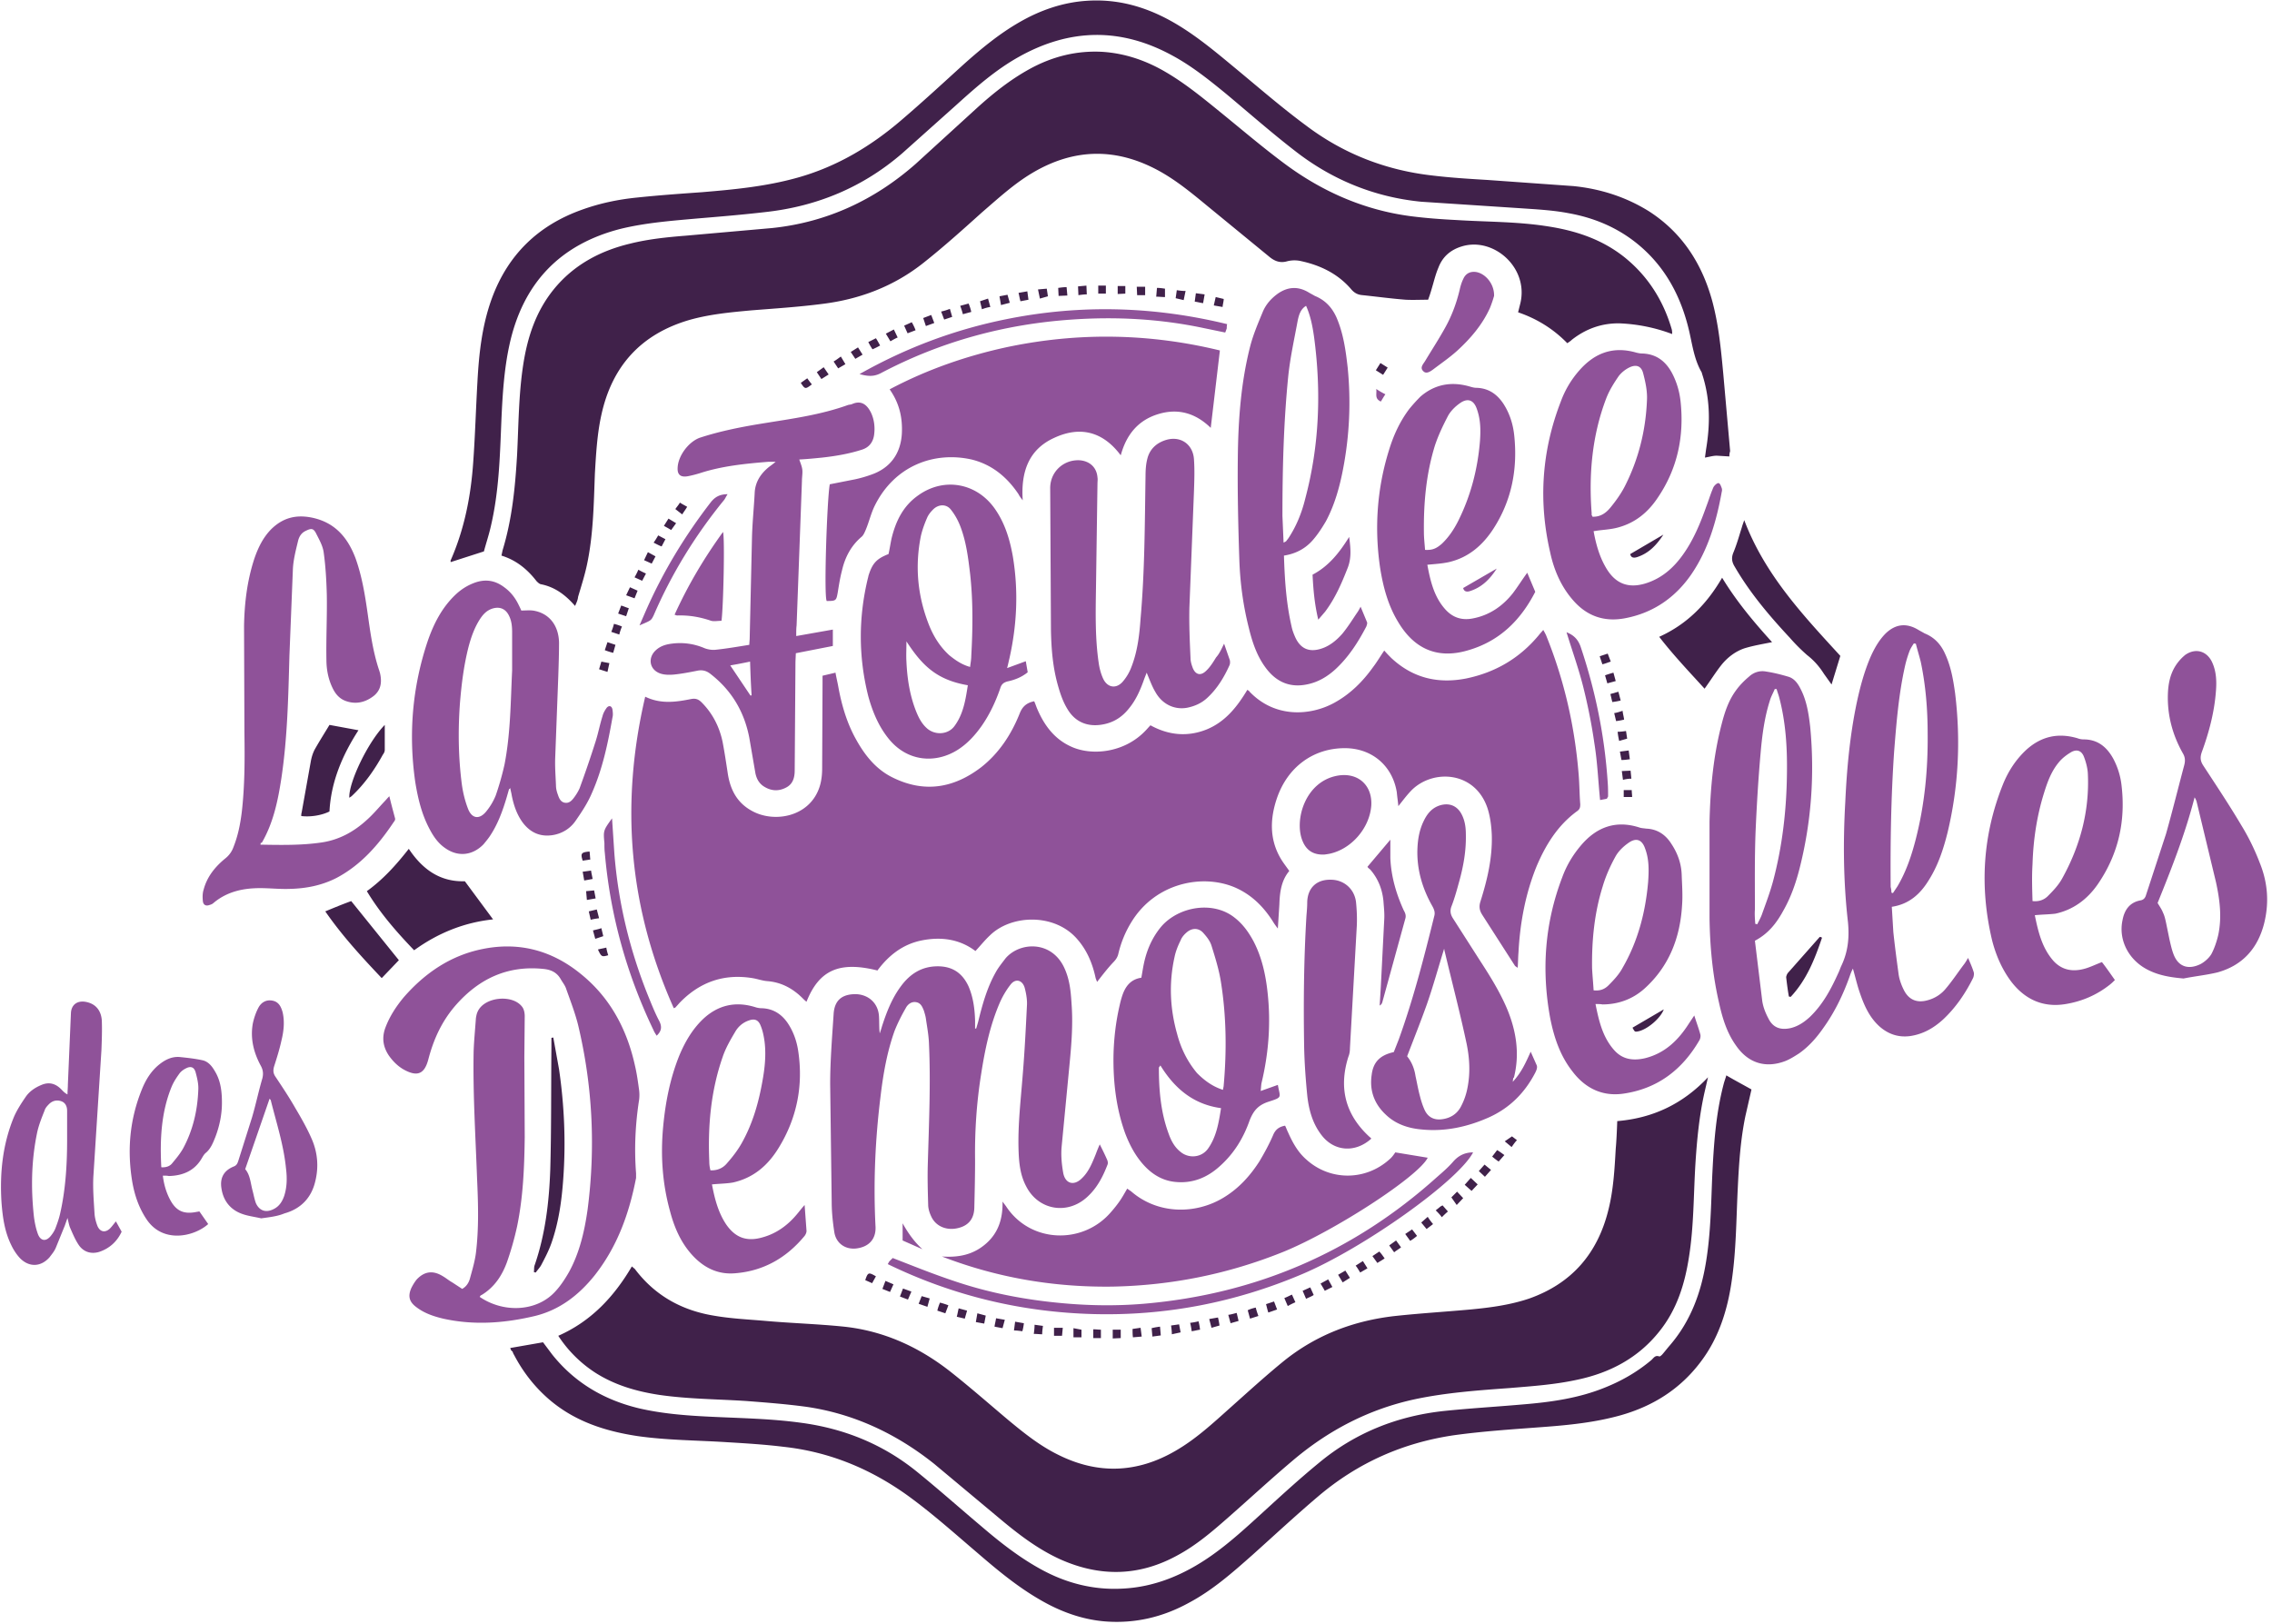
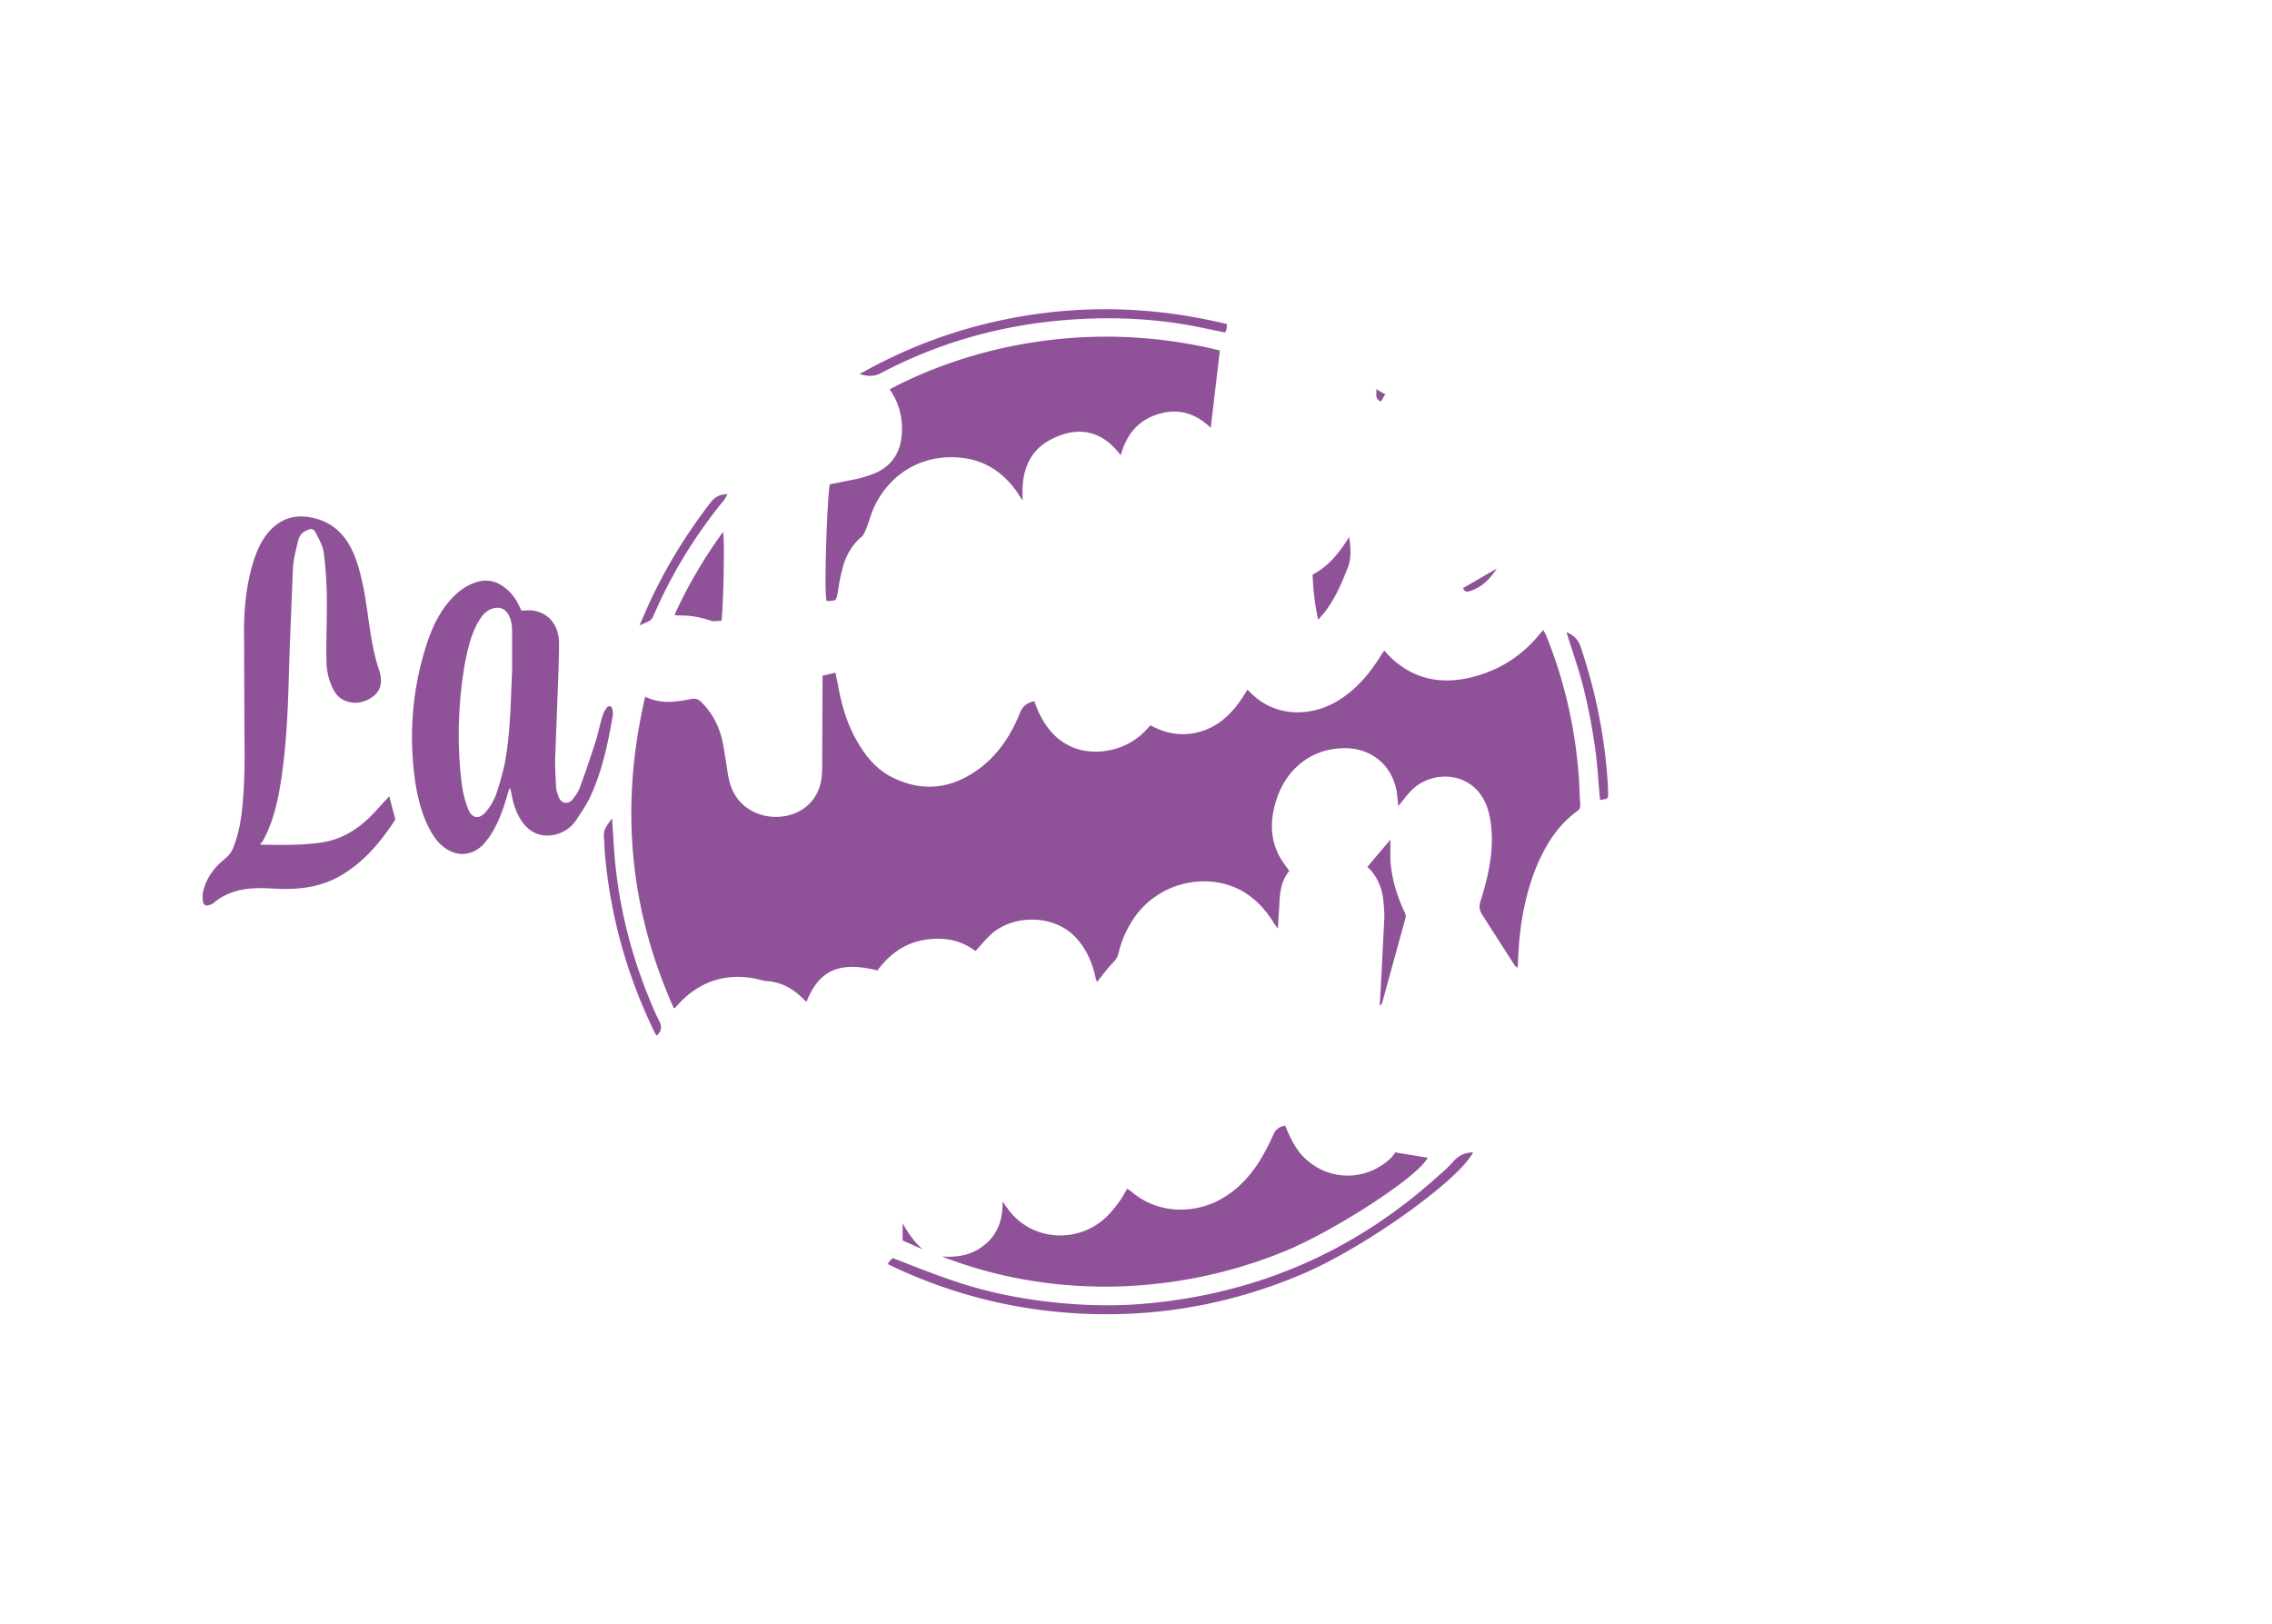
<svg xmlns="http://www.w3.org/2000/svg" viewBox="0 0 595.8 425.8">
-   <path d="M453.5 119.7l-3.3-.2c-1 0-1.9.3-3.1.5l.3-2.2c1.1-6.6 1.1-13.1-1-19.6-.1-.3-.1-.5-.3-.8-1.8-3.2-2.3-6.9-3.1-10.4-1.7-7.4-4.8-14.2-10.1-19.8-5.9-6.2-13.2-9.8-21.6-11.3-4.2-.8-8.4-1-12.7-1.3l-25.9-1.7c-12.3-1.2-23.5-5.8-33.2-13.4-6.2-4.8-12.1-10-18.1-15-4.4-3.6-8.9-7.2-13.9-9.9-13.5-7.4-26.9-7.2-40.3.3-6.1 3.4-11.3 8-16.5 12.7l-14.1 12.6c-10.3 8.9-22.3 13.9-35.8 15.4-6 .7-12 1.2-18 1.7-6.7.6-13.4 1.1-20 2.7-16.1 4.1-25.7 14.4-29.2 30.4-1.4 6.4-1.8 12.9-2.1 19.4-.4 9.6-.6 19.2-2.9 28.7-.5 2.1-1.2 4.2-1.7 6.1l-8.7 2.8s-.1-.3 0-.5c3.6-8.2 5.3-16.9 5.9-25.8.5-7 .7-14 1.1-21 .4-7.4 1.2-14.8 3.8-21.9 4.2-11.4 12.1-19.1 23.6-23.2 4.7-1.7 9.5-2.7 14.5-3.2 5.7-.6 11.4-1 17-1.4 8.4-.7 16.8-1.5 25-3.8 10.4-2.9 19.4-8.3 27.5-15.3 5.5-4.7 10.9-9.7 16.3-14.6 4.5-4 9.1-7.8 14.3-10.8 5.5-3.2 11.5-5.3 17.9-5.7 7.7-.5 14.8 1.4 21.6 5.1 6.6 3.6 12.3 8.5 18.1 13.3 5.9 4.9 11.7 9.9 17.8 14.4 9.7 7.3 20.7 11.6 32.8 13 4.9.6 9.8.9 14.8 1.2l22.4 1.6c7 .7 13.7 2.8 19.8 6.6 8.7 5.6 13.9 13.7 16.6 23.5 1.7 6.3 2.3 12.7 2.9 19.1l1.8 20.3c-.2.7-.2 1-.2 1.4zm24.3 126.2c-1.9 5.6-4 11-8.2 15.5-.2 0-.3 0-.5-.1-.3-1.7-.5-3.3-.7-5 0-.3.2-.8.4-1.1l8.4-9.5c.3 0 .4.1.6.2zM94 191.5c-4.2 6.5-7.2 13.5-7.6 21.3-2 1-4.9 1.5-7.4 1.2 0-.3 0-.6.1-.9l2.4-13.4c.2-1.1.5-2.1 1-3.1 1.3-2.3 2.7-4.5 3.9-6.5l7.6 1.4zM482.6 172l-2.3 7.5-2-2.8c-1.2-1.9-2.6-3.5-4.4-4.9-1.6-1.4-3.1-2.9-4.5-4.5-5.4-5.8-10.5-11.8-14.5-18.7-.8-1.3-.9-2.4-.3-3.8.9-2.2 1.5-4.4 2.2-6.6.1-.4.3-.9.6-1.8 5.4 14.3 15.4 24.9 25.2 35.6zm-378 79.8l-4.5 4.7c-5.2-5.5-10.3-11-14.8-17.5 2.4-1 4.6-1.9 6.8-2.7l12.5 15.5zm29.2 101.7l8.6-1.5 2.4 3.2c5.9 7.4 13.6 11.9 22.7 14.1 6 1.4 12.2 1.9 18.4 2.2 8 .4 16.1.5 24.1 1.6 11.3 1.5 21.5 5.6 30.4 12.8 5.8 4.7 11.3 9.6 17 14.4 4.9 4.2 10 8.2 15.7 11.3 6.6 3.6 13.7 5.4 21.2 5 8.6-.4 16.3-3.7 23.3-8.6 5-3.5 9.4-7.6 13.9-11.7 4.7-4.3 9.4-8.6 14.4-12.7 9.5-7.9 20.6-12.3 32.9-13.6 6.8-.7 13.7-1.1 20.5-1.7 7.3-.6 14.6-1.6 21.5-4.4 4.5-1.8 8.5-4.1 12.2-7.2.6-.5 1-1.4 2.1-1 .2.1.6-.3.8-.5.7-.8 1.3-1.6 2-2.4 5.5-6.4 8.2-13.9 9.5-22 1.2-7.4 1.3-14.8 1.6-22.2.4-8.2.9-16.3 3-24.3.2-.8.5-1.5.7-2.3 2.2 1.3 4.3 2.4 6.6 3.7l-1.6 7c-1.3 6.3-1.7 12.7-2 19-.4 8.1-.4 16.2-1.6 24.3-1.1 7.6-3.4 14.9-8.1 21.1-5.4 7.2-12.6 11.7-21.2 14.1-6.5 1.8-13.2 2.5-19.9 3-7.9.6-15.9 1.1-23.8 2.2-13.3 2-25 7.2-35.3 15.9-5.9 5-11.6 10.3-17.4 15.5-5.2 4.6-10.4 9.2-16.6 12.5-6.9 3.8-14.2 5.5-22 4.9-6.1-.5-11.8-2.6-17.1-5.7-5.9-3.4-11.2-7.8-16.3-12.2-6.1-5.2-12-10.5-18.5-15.2-9.8-7-20.5-11.4-32.5-12.7-4.9-.6-9.8-.9-14.8-1.2-7.8-.5-15.7-.5-23.4-1.6-8.6-1.3-16.6-3.9-23.3-9.7-3.8-3.3-6.8-7.2-9.1-11.6-.2-.3-.3-.6-.4-.9-.4-.2-.4-.4-.6-.9zM424.1 294c9.5-.8 17.3-4.6 23.8-11.5l-.9 3.9c-1.4 6.2-2 12.5-2.4 18.8-.5 8.2-.4 16.4-1.7 24.5-1.1 7.1-3.2 13.8-7.8 19.5-5.5 6.9-12.9 10.8-21.4 12.6-5.9 1.3-11.8 1.7-17.8 2.2-8.3.6-16.6 1.2-24.7 2.9-12.2 2.6-22.9 8.2-32.3 16.2-5.8 4.9-11.3 10-17 15-4.1 3.6-8.2 7.1-13 9.7-10.1 5.6-20.4 5.8-30.9 1.1-5.7-2.6-10.6-6.3-15.4-10.3L245 383.9c-9.9-7.9-21.1-13.2-33.7-15-5.2-.7-10.4-1.1-15.6-1.5-7.6-.5-15.2-.5-22.8-1.6-5.9-.9-11.5-2.5-16.6-5.7a33.01 33.01 0 0 1-9.9-9.8c8.6-3.8 14.6-10.2 19.3-18.2.3.3.6.5.8.7 5.2 6.9 12.2 10.8 20.6 12.2 4.5.8 9.1 1 13.7 1.4 6.8.6 13.7.8 20.5 1.5 10.4 1.1 19.6 5.3 27.8 11.7 5.2 4.1 10.1 8.4 15.2 12.7 4.1 3.4 8.3 6.8 13.2 9.2 10.4 5.2 20.7 4.8 30.7-1 5.4-3.1 9.9-7.3 14.6-11.5 4.6-4.1 9.2-8.3 14-12.2 8.5-6.8 18.3-10.5 29.1-11.7 6.5-.7 13.1-1.1 19.7-1.7 5.3-.5 10.5-1.2 15.5-2.9 11.2-4 17.9-11.9 20.7-23.3 1.3-5.2 1.6-10.6 1.9-15.9.2-2.2.3-4.6.4-7.3zm12.1-153.8c-1.9 2.9-3.9 4.9-6.9 5.9-1 .3-1.6.1-1.8-.8l8.7-5.1zm-335.3 49.9v6.5c0 .5-.2.9-.5 1.3-2.2 4-4.8 7.7-8.1 10.8-.2.2-.4.3-.7.5-.2-3.9 4.8-14.5 9.3-19.1zm44.2 82l1.5 8.3c1.4 9.6 1.8 19.2 1.1 28.8-.4 5.7-1.2 11.4-3.1 16.8-.7 2-1.7 3.9-2.7 5.8-.4.7-1 1.3-1.4 1.9-.2 0-.3-.1-.5-.1.1-.6 0-1.3.2-1.8 2.8-8.1 3.8-16.6 4.1-25.1.3-10.6.2-21.3.3-32v-2.5c.2-.1.3-.1.5-.1zm306.5-120.6c3.9 6.4 8.4 11.7 13.1 16.9-2.5.5-4.9.9-7.2 1.6-2.4.8-4.5 2.4-6.1 4.4-1.5 1.9-2.8 4-4.4 6.2-4-4.4-8.1-8.7-11.9-13.6 7.3-3.3 12.5-8.6 16.5-15.5zM96.2 233.7c4.3-3.1 7.7-6.9 11-11.1 3.6 5.4 8.2 8.7 14.7 8.5l7.4 10c-7.6.8-14.5 3.6-20.7 8.1-4.6-4.8-8.9-9.7-12.4-15.5zm331.9 35.8l8.2-4.8c-.8 2.3-4.4 5.4-6.9 5.8-.7.1-.7.1-1.3-1zM150.8 158.9c-2.6-3-5.4-5-9-5.7-.4-.1-.8-.5-1.1-.8-2.4-3.1-5.3-5.5-9.2-6.7l.3-1.4c2.5-8.2 3.3-16.5 3.8-25 .4-7.9.4-15.8 1.6-23.6 1.1-7.2 3.3-14 8-19.8 5.2-6.4 12.1-10.1 20-12 4.8-1.2 9.7-1.7 14.7-2.1l22.6-2c14.3-1.5 26.8-7.3 37.6-16.8l16-14.6c4.3-3.9 8.8-7.5 13.9-10.3 6-3.3 12.4-4.9 19.2-4.5 5.9.4 11.4 2.3 16.5 5.3 5.3 3.1 10 7 14.8 10.9 5.4 4.4 10.7 8.9 16.2 13 9.9 7.4 21 12.3 33.3 13.9 3.9.5 7.9.8 11.9 1 7.9.5 15.8.4 23.6 1.6 7.4 1.1 14.3 3.3 20.3 8 6.3 5 10.4 11.5 12.6 19.1.1.4.1.8.1 1.2-4.5-1.7-9.1-2.6-13.7-2.8-4.7-.1-8.9 1.4-12.6 4.3-.3.3-.6.5-1.2.9-3.6-3.7-7.9-6.4-12.9-8.1l.6-2.4c2.2-9.3-7-17.4-15.3-14.9-3 .9-5.1 2.7-6.2 5.6-.6 1.4-1 2.9-1.4 4.3s-.8 2.8-1.3 4.1c-2 0-4 .1-5.9 0-3.8-.3-7.5-.8-11.3-1.2-1.3-.1-2.2-.6-3.1-1.7-3.4-3.9-7.9-6.1-12.9-7.2a7.72 7.72 0 0 0-3.7 0c-2 .6-3.5-.1-4.9-1.3L316.6 54c-4-3.3-8-6.6-12.5-9.1-11.2-6.2-22.3-6.1-33.3.4-4.9 2.9-9 6.7-13.3 10.4-5 4.5-10 9-15.3 13.2-7.8 6.2-16.8 9.6-26.6 10.8-6.2.8-12.4 1.2-18.7 1.7-5.4.5-10.8 1-16.1 2.5-12.7 3.7-20.3 12.1-23.1 24.9-1.1 5-1.4 10.2-1.7 15.4-.3 8-.4 16.1-2.1 24-.6 2.8-1.5 5.6-2.3 8.3-.1.9-.4 1.5-.8 2.4zm97.1 185.5l-2.1-.7a12.93 12.93 0 0 1 .7-2.1 18.66 18.66 0 0 1 2.2.7l-.8 2.1zm38.8 4.2c.8 0 1.4.1 2 .1v2.2h-2v-2.3zm5.1 2.4v-2.3h2.1v2.2l-2.1.1zm6.3-275.8h2.2v2.2h-2.1l-.1-2.2zm-15.3 2.2l-.1-2.3 2.2-.2.1 2.3c-.8 0-1.4.1-2.2.2zM297 348.5l2.1-.3.3 2.3-2.3.2c-.1-.7-.1-1.3-.1-2.2zm17.7.2c-.8.1-1.4.3-2.2.4-.1-.8-.2-1.4-.4-2.2.8-.1 1.4-.2 2.2-.4.2.8.3 1.4.4 2.2zm14.6-5.8a18.66 18.66 0 0 0 .7 2.2l-2.2.7-.6-2.2c.6-.3 1.2-.5 2.1-.7zm-171.6-99.5l.5 2.1-2.1.7-.6-2.2c.7-.2 1.4-.3 2.2-.6zM249.1 81l.6 2.1-2.1.7-.8-2.1c.9-.2 1.5-.4 2.3-.7zm8.4.1L257 79l2.1-.7.6 2.2c-.7.1-1.4.3-2.2.6zm63.1-.6l-2.3-.4.5-2.2 2.1.5c0 .6-.2 1.2-.3 2.1zm-4.7-3.3l-.4 2.3c-.8-.1-1.4-.3-2.2-.4l.3-2.2 2.3.3zM262.5 80l-.4-2.3 2.1-.4.6 2.1-2.3.6zm43-4.3v2.2c-.8 0-1.5-.1-2.3-.1l.2-2.3c.8 0 1.4.1 2.1.2zm61.9 251.4c-.6.5-1.2.8-1.8 1.3l-1.3-1.8 1.8-1.3 1.3 1.8zm-34.8 17.1c-.3-.9-.4-1.5-.6-2.2l2.1-.7.8 2.1-2.3.8zm-76.3.2l2.2.6-.4 2.1-2.2-.4.4-2.3zm63.1 1.1c.2.8.3 1.4.4 2.1l-2.1.6-.6-2.3 2.3-.4zm-55.9.6l-.6 2.2-2.1-.4c.1-.8.3-1.4.4-2.2l2.3.4zm5 .9c-.1.8-.2 1.4-.4 2.1-.8-.1-1.4-.2-2.2-.2l.3-2.3 2.3.4zm2.8.4l2.2.3c-.1.8-.2 1.4-.2 2.2-.7 0-1.3-.1-2.2-.1.1-.8.2-1.5.2-2.4zm30.7.9c.8-.2 1.4-.3 2.2-.4l.2 2.3-2.2.3-.2-2.2zm123.5-161.9c.1.9.3 1.5.4 2.3-.7.2-1.4.3-2.1.4l-.5-2.1c.7-.1 1.3-.3 2.2-.6zm-270.1 44.1l-2.2.4-.4-2.3 2.2-.3c.1.8.3 1.5.4 2.2zm269.4-33.4l2.3-.3.3 2.3c-.8.1-1.4.2-2.2.2l-.4-2.2zm-269 36.4l.4 2.1-2.3.4-.2-2.3 2.1-.2zM269.4 76.4l.3 2.2-2.1.4c-.2-.7-.3-1.4-.5-2.2l2.3-.4zm120 232.2l-1.6-1.5 1.5-1.7 1.7 1.4-1.6 1.8zm-1.9 2l-1.6 1.7-1.8-1.6 1.6-1.8 1.8 1.7zM272.2 75.9l2.3-.2.3 2-2.1.6-.5-2.4zm104.3 241.5l1-.8c.2-.2.4-.3.8-.5l1.4 1.6c-.6.5-1.1 1-1.6 1.5-.5-.7-1-1.2-1.6-1.8zm-221.9-94.1c.1.6.1 1.3.2 2.1l-2 .3c-.6-1.9-.4-2.2 1.8-2.4zm7.5-62.4l.8-2.1c.7.2 1.3.5 2 .7l-.7 2.1-2.1-.7zm1 3.4a12.93 12.93 0 0 0-.7 2.1l-2.1-.7a12.93 12.93 0 0 0 .7-2.1 12.93 12.93 0 0 1 2.1.7zm200 165.7c-.7.5-1.3.8-1.9 1.2l-1.3-1.8 1.8-1.2c.5.5.9 1.1 1.4 1.8zm-133.4 4.7l-1 1.8-1.8-.8c.7-2.1.9-2.1 2.8-1zm4.6 2.1l-.9 2-2-.8.8-2.1 2.1.9zm102.5 3.6c.8-.3 1.3-.6 2-.9l.9 2c-.7.3-1.3.6-2 1l-.9-2.1zm-177.5-172l2.1.7-.6 2.1a18.66 18.66 0 0 1-2.2-.7l.7-2.1zm260.9 5.8l-.7-2.1 2.1-.7.8 2.1c-.7.2-1.3.5-2.2.7zM253.6 343.7l-.6 2.1-2.1-.5c.2-.7.3-1.4.5-2.2l2.2.6zm-94.3-167.5l-2.2-.7.6-2 2.1.4-.5 2.3zm165 168.1l.5 2.1-2.1.6-.6-2.2c.8-.1 1.4-.3 2.2-.5zm101.3-139.8l-.3-2.3 2.3-.1.2 2.1c-.7 0-1.4.1-2.2.3zm-3.3-22.5l2.1-.6.6 2.3c-.8.2-1.4.3-2.2.4l-.5-2.1zM307.1 347.6l2.1-.3.4 2.1-2.3.5c0-.8-.1-1.5-.2-2.3zm-25.6.7l2.1.4v2h-2.1v-2.4zm144.9-156.6l.3 2-2.1.6c-.2-.9-.3-1.5-.4-2.4.8 0 1.5-.1 2.2-.2zm-272 47.3l2.1-.5.6 2.3c-.8.1-1.4.2-2.2.4l-.5-2.2zm15.5-94.2l2 1.1-1 1.9-2-.9 1-2.1zm1.5-2.5c.5-.7.8-1.2 1.2-1.9l1.9 1-1 1.9c-.8-.3-1.3-.6-2.1-1zm5.9-5.1L176 139c-.6-.4-1.2-.7-1.9-1.1l1.2-1.9 2 1.2zm40-39l-1.9 1.2-1.2-1.8 1.8-1.3 1.3 1.9zm15-10.7l2.1-1.1 1 2.1c-.7.3-1.2.6-1.9 1l-1.2-2zm7.8-.9l-2.1.8-.9-2 2-.9c.4.7.7 1.3 1 2.1zm70.8-10.3l-.5 2.4-2.1-.5.3-2.1c.7.1 1.3.2 2.3.2zm83.6 226.6l-1.5 1.7c-.6-.4-1.1-.8-1.7-1.3l1.3-1.7c.7.4 1.2.8 1.9 1.3zM254.7 81.8l-2.2.6a18.66 18.66 0 0 0-.7-2.2l2.2-.6a11.39 11.39 0 0 1 .7 2.2zm-33 13.7l-1.9 1.1-1.2-1.8c.7-.4 1.2-.8 1.9-1.3l1.2 2zm19.2 246.4l.8-2 2.1.6-.6 2.2-2.3-.8zM226.2 93l-1.9 1.1-1.2-1.8 1.9-1.2 1.2 1.9zm136.5 5.3l-1.9-1.2 1.2-1.9 1.9 1.2-1.2 1.9zM239 338.7l-.9 2.1-2.1-.8.8-2.1 2.2.8zm184.1-162.3l.6 2.2-2.2.6-.6-2.1c.8-.3 1.5-.5 2.2-.7zm-244.2-41.5l-1.8-1.4c.4-.6.8-1 1.2-1.7.6.4 1.2.7 1.9 1.1-.4.7-.8 1.2-1.3 2zm99.8 213.3l-.2 2.1h-2.1v-2.1h2.3zm79.9-15.6l-1.9 1.1c-.4-.6-.7-1.2-1.2-1.8l1.9-1.2 1.2 1.9zM167.4 149.4c.7.4 1.3.7 2 1l-1 1.9-2-.9c.4-.7.7-1.3 1-2zm75.4-63.9l-.7-2.1 2.1-.8.8 2.1-2.2.8zm133 235.5l-1.7 1.3-1.4-1.7 1.7-1.5a15.63 15.63 0 0 0 1.4 1.9zm6.3-8.5l1.6 1.7-1.7 1.8-1.4-2 1.5-1.5zM290 74.9V77h-2v-2.1h2zm3.1.1h2v2l-2 .1V75zm49.4 265.6l-.9-2.1 2-.9.9 2c-.6.4-1.2.6-2 1zM279.7 75.3l.2 2.2-2.3.1-.1-2.1c.8-.1 1.4-.2 2.2-.2zm88.8 248.3l1.8-1.2 1.3 1.7c-.6.5-1.1.9-1.8 1.3l-1.3-1.8zm-17.6 10.7l1.9-1.1 1.2 1.9-1.9 1.2-1.2-2zM164.2 156.1l1-2.1 2 .9-.8 2-2.2-.8zm185.2 181.4l-2 1c-.3-.6-.7-1.2-1.1-1.9l2-1.1 1.1 2zm76.4-130.3h2.1c0 .6.1 1.2.1 1.8h-2.2v-1.8zM210 100.4l1.7-1.2c.4.6.8 1.1 1.2 1.6-1.7 1.3-1.8 1.3-2.9-.4zm-50.5 150.1c-1.7.5-1.8.4-2.7-1.5.7-.2 1.4-.3 2.2-.5.1.7.3 1.4.5 2zm236.9 50.3l-1.8-1.5 1.9-1.3 1.3 1c-.5.5-.9 1.1-1.4 1.8zM227.7 89.7l2-1c.4.6.7 1.2 1.1 1.9-.7.4-1.3.7-2 1-.4-.6-.7-1.1-1.1-1.9z" fill="#40214a" />
  <g fill="#8f5299">
    <path d="M232.8 331.5c.2-.3.3-.6.5-.8l.8-.8c5.4 2.1 10.6 4.2 16 6 9.1 3.1 18.4 4.9 28 5.8 7.3.7 14.6.8 21.8.2 29.3-2.5 55-13.5 76.9-33.2 1.5-1.3 3-2.6 4.3-4.1 1.4-1.6 3.1-2.4 5.2-2.4-3.9 7.5-28.8 25.2-45 32-17.5 7.4-35.7 10.9-54.6 10.4-18.8-.5-36.8-4.8-53.9-13.1zm-72.3-116.9l.6 9.1c1 12.9 4 25.3 8.8 37.3.9 2.2 1.8 4.5 2.9 6.6.8 1.5.8 2.7-.6 4-.3-.5-.6-.9-.8-1.4-7.1-14.8-11.4-30.3-12.8-46.6-.1-.8-.1-1.6-.1-2.5-.3-3.3-.3-3.3 2-6.5zm7.2-50.6l1.7-3.9c4.5-10.2 10.2-19.6 17-28.4 1.1-1.4 2.4-2.1 4.4-2.1-.4.6-.6 1.1-.9 1.5-7.6 9.3-13.8 19.4-18.5 30.3-.7 1.4-.7 1.3-3.7 2.6zm253.8 45.3c-.1.1-.2.2-.3.2l-1.6.3c-.5-5-.7-10-1.5-14.9-.7-4.9-1.7-9.9-2.9-14.7s-2.9-9.5-4.4-14.4c1.8.7 3 1.8 3.7 3.8 3.9 11.6 6.3 23.4 7.1 35.6.1 1.2.1 2.5.1 3.7a.76.76 0 0 0-.2.4zm-59.4-104c-1.7-.8-1-1.9-1.2-3.3.9.6 1.6 1 2.4 1.4-.5.7-.8 1.3-1.2 1.9zm-136.7-7.2c12.4-7 25.1-11.7 38.5-14.4 19.3-3.9 38.6-3.4 57.9 1.3-.1.4-.1.8-.1 1.1-.1.3-.2.6-.4 1.1l-5.8-1.2c-11.4-2.4-22.9-3-34.4-2.2-17.7 1.2-34.5 5.8-50.2 14.1-1.8.9-3.3.8-5.5.2zm-7.8 28.9l6.6-1.3c1.4-.3 2.8-.7 4.2-1.2 5-1.7 7.8-5.5 8.1-10.8.2-4.1-.6-7.9-3.2-11.6 9.8-5.2 20.2-8.8 30.9-11.1 18.6-3.9 37.2-3.6 55.7.9l-2.4 20.3c-4-3.9-8.6-5.2-13.8-3.6s-8.3 5.3-9.8 10.8c-4.7-6.3-10.7-7.7-17.4-4.6-6.9 3.1-8.8 9.2-8.3 16.4-.4-.5-.8-1-1.1-1.6-3-4.5-7-7.8-12.3-9.1-9.8-2.2-20.2 1.6-25.4 12.1-1 2-1.5 4.3-2.4 6.4-.3.7-.6 1.4-1.1 1.8-2.7 2.3-4.3 5.3-5.1 8.8-.5 1.9-.8 3.8-1.1 5.7-.4 2.2-.4 2.3-2.9 2.3-.8-1.2.1-27 .8-30.6zm-40.9 137.4c-11.8-26.4-14.1-53.5-7.5-81.7 4.1 2 8.1 1.4 12.1.6 1.2-.2 1.9.1 2.7.9 2.9 2.9 4.7 6.5 5.5 10.4.5 2.6.9 5.3 1.3 7.9.6 4.3 2.3 7.9 6.3 10.1 5.8 3.3 15.2 1.7 17.8-6.2.5-1.5.7-3.2.7-4.9l.1-22.1v-2.2l3.4-.8c.2 1.2.5 2.4.7 3.5.9 5 2.3 9.8 4.8 14.2 2.3 4.1 5.2 7.7 9.5 9.8 8.3 4.1 16 2.8 23.2-2.7 4.7-3.7 7.9-8.6 10.1-14.1.7-1.8 1.8-2.8 3.8-3.2.3.6.5 1.3.8 2 1.8 4.2 4.4 7.8 8.7 9.8 5.4 2.6 14.1 1.8 19.7-4.1.4-.4.8-.9 1.3-1.4 4.7 2.6 9.7 3.1 14.7 1.1 4.9-2 8-5.9 10.7-10.4.3.2.5.3.6.5 6.7 7 16 6.3 22.2 2.9 4.2-2.3 7.5-5.6 10.2-9.4 1-1.3 1.8-2.7 2.9-4.3.7.8 1.3 1.4 1.9 2 5.6 5.2 12.2 6.8 19.7 5.3 7.6-1.6 13.9-5.3 18.9-11.3.3-.4.7-.8 1.2-1.4.3.5.5.9.7 1.3 4.8 11.8 7.6 24.1 8.6 36.8.2 2.5.2 5.1.4 7.6 0 .8-.1 1.3-.8 1.8-5.1 3.7-8.3 8.9-10.7 14.6-2.9 7.2-4.3 14.8-4.7 22.5-.1 1.2-.1 2.5-.2 4-.4-.3-.6-.4-.7-.5l-8.6-13.4c-.7-1.1-.9-2.1-.5-3.4 1.8-5.7 3.2-11.5 3-17.6-.1-2.3-.4-4.7-1.1-6.9-3.2-9.7-14.1-10.4-19.8-4.9-1.3 1.3-2.4 2.8-3.6 4.3-.1-1.2-.3-2.4-.4-3.6-1.1-6.9-6.4-11.5-13.4-11.6-8.4-.1-15.3 4.9-18.1 13.3-1.7 5.1-1.9 10.3.8 15.2.7 1.3 1.6 2.4 2.5 3.7-2.1 2.5-2.5 5.6-2.6 8.8l-.4 6.3c-.6-.8-.9-1.2-1.2-1.7-2.5-4-5.7-7.2-10.1-9.1-8.5-3.6-20.8-1.2-27.1 9.1-1.6 2.6-2.7 5.3-3.4 8.2-.2 1-.7 1.7-1.4 2.4-1.5 1.6-2.8 3.3-4.2 5.1-.1-.3-.3-.7-.4-1.1-.8-3.7-2.2-7.1-4.7-10-5.9-7-17.4-6.6-23-1.1-1.3 1.2-2.4 2.6-3.8 4.1-4.1-3.1-8.9-3.8-14-2.8s-8.8 4-11.7 7.9c-10-2.5-15.3-.1-18.6 8.2-.4-.3-.7-.6-1-.9-2.6-2.6-5.6-4.2-9.2-4.5-1.4-.1-2.7-.6-4-.8-7.4-1.2-13.7 1-18.9 6.3-.4.4-.7.8-1.1 1.2-.1.2-.2.2-.6.4zm70.3 65.1c4.3.3 8.2-.4 11.6-3.4 3.3-2.9 4.4-6.7 4.3-11l.9 1.2c6.4 9.8 20.2 10.1 27.5 1.6a32.53 32.53 0 0 0 2.3-2.9c.7-1 1.3-2.1 2-3.3.4.3.7.5 1 .7 7 6.1 16.9 6.1 24.2 1.7 4-2.4 7-5.7 9.5-9.6 1.3-2.2 2.5-4.4 3.5-6.7.6-1.5 1.5-2.3 3.2-2.6.3.6.5 1.2.8 1.8 1.2 2.7 2.6 5.2 4.8 7.1 6.2 5.6 15.5 5.6 21.8-.1.6-.5 1.1-1.2 1.5-1.8l8.5 1.4c-2.4 4.9-24.4 19.2-37.9 24.7-14.4 5.8-29.3 8.8-44.8 9.1-15.3.2-30.2-2.3-44.7-7.9zm-10.3-8.7c1.4 2.5 3 4.8 5.2 6.8l-5.2-2.3v-4.5zm117.1-180c.4 3 .6 5.4-.3 7.9-1.6 4.1-3.3 8.1-6 11.7l-1.8 2.1c-1-4.2-1.3-7.9-1.5-11.8 4.2-2.2 7-5.7 9.6-9.9zm-164.6 22c-1 0-1.9.2-2.7 0-2.9-1-5.8-1.5-8.9-1.4-.2 0-.4-.1-.7-.2 3.5-7.7 7.7-14.8 12.7-21.7.5 1.3.1 19.9-.4 23.3zm194.5-8.6l8.8-5.1c-1.8 2.8-3.9 4.9-7 5.9-.9.3-1.6.1-1.8-.8zm-25.1 73.1l6-7.1v4.8c.2 4.8 1.5 9.3 3.5 13.7.4.7.7 1.4.4 2.3l-6 21.8c-.1.3-.2.6-.7.9l.3-4.9.9-17.7c.1-1.6-.1-3.2-.2-4.7-.3-3.2-1.4-6-3.5-8.4-.4-.3-.6-.5-.7-.7zm-290.3-5.8c5.5.1 10.9.2 16.2-.6 4.5-.7 8.3-2.8 11.6-5.8 1.7-1.5 3.2-3.3 4.7-4.9.4-.4.7-.8 1.3-1.4.5 2.1 1 3.9 1.5 5.8.1.3-.1.7-.3.9-4 6-8.6 11.3-15 14.7-3.9 2-8 2.8-12.3 2.9-2.6.1-5.2-.2-7.8-.2-4.4 0-8.6.9-12.1 3.8-.3.3-.7.5-1.1.6-1 .4-1.7 0-1.8-1s-.1-2.1.2-3c.9-3.4 3-6 5.7-8.2 1-.8 1.7-1.8 2.1-2.9 1.2-3 1.8-6 2.2-9.2.8-6.9.8-13.9.7-20.8l-.1-28c.1-6 .8-11.9 2.7-17.7 1-2.9 2.3-5.6 4.5-7.8 2.9-2.8 6.2-3.8 10.4-3 6.1 1.2 9.5 5.1 11.6 10.6 1.7 4.7 2.5 9.6 3.2 14.5.7 5 1.4 10.1 3 14.9.1.2.1.4.2.6.6 2.4.4 4.6-1.6 6.2-2.2 1.7-4.7 2.3-7.4 1.3-1.6-.6-2.6-1.8-3.3-3.2-1.2-2.4-1.7-5-1.7-7.6-.1-5.7.2-11.4.1-17.1-.1-3.6-.3-7.3-.8-10.9-.2-1.8-1.2-3.5-2-5.1-.7-1.4-1.3-1.4-2.7-.7-1.1.5-1.7 1.4-2 2.5-.6 2.5-1.3 5.1-1.4 7.7l-.9 22.5c-.3 10.7-.5 21.4-2.1 32.1-.9 5.9-2.1 11.8-5.2 17.1-.3-.3-.2 0-.3.4zm65.2-14.6l-.6 2.1c-1.1 3.7-2.4 7.3-4.6 10.5-.5.7-1 1.3-1.5 1.9-2.9 3-6.8 3.4-10.2.9-1.7-1.2-2.9-2.9-3.9-4.8-2.1-3.9-3.1-8.1-3.8-12.4-1.8-12.5-.8-24.8 3.2-36.8 1.6-4.7 3.8-9 7.4-12.4 1.5-1.4 3.1-2.4 5-3.1 2.8-1 5.3-.6 7.6 1.1 1.7 1.2 2.9 2.7 3.8 4.5.3.6.6 1.2.8 1.7 1.1 0 2-.1 3 0 4.2.6 6.8 3.8 6.9 8.4 0 3-.1 5.9-.2 8.9l-.8 21.2c-.1 2.5.1 4.9.2 7.4 0 .8.2 1.6.5 2.4.3.9.7 1.9 1.8 2.1s1.8-.5 2.4-1.3 1.1-1.6 1.5-2.5c1.5-4.1 2.9-8.2 4.2-12.3.7-2.2 1.1-4.4 1.8-6.6.2-.8.6-1.5 1.1-2.2.6-.7 1.3-.5 1.5.4.1.7.2 1.5 0 2.2-1.2 6.8-2.6 13.5-5.4 19.8-1.1 2.6-2.7 5-4.3 7.3-1.4 2-3.5 3.3-6 3.7-3.3.5-5.9-.7-7.9-3.4-1.5-2.1-2.3-4.5-2.8-7-.1-.7-.3-1.3-.4-2-.1.3-.2.3-.3.3zm.8-31.1v-9.9c0-1.5-.1-3-.8-4.4-.9-1.9-2.5-2.5-4.4-1.9-1.5.5-2.4 1.5-3.2 2.7-1.5 2.3-2.4 4.9-3.1 7.6-1.2 4.8-1.8 9.7-2.2 14.7-.5 7-.4 14 .5 21 .3 2.2.8 4.3 1.6 6.4 1 2.7 3 3 4.8.8a16.11 16.11 0 0 0 2.5-4.2 74.87 74.87 0 0 0 2.3-8.1c1.6-8.2 1.6-16.5 2-24.7z" />
-     <path d="M208.8 166.8l9.6-1.7v4.3l-9.7 1.9-.1 2.2-.2 28.5c0 2-.5 3.7-2.4 4.6-2 1-4 .8-5.9-.5-1.1-.8-1.7-1.9-2-3.3l-1.6-9.3c-1.3-6.8-4.6-12.4-10.1-16.7-1.1-.9-2.2-1.2-3.6-.9-2 .4-4.1.8-6.1 1-1.2.1-2.5.1-3.6-.3-2.8-1-3.3-4.1-1.1-6.1 1.2-1.1 2.6-1.5 4.1-1.7 3-.4 5.9 0 8.7 1.2.8.3 1.9.5 2.8.4 2.9-.3 5.8-.8 8.9-1.3 0-.6.1-1.2.1-1.8l.6-26.4c.1-3.8.5-7.7.7-11.5.1-2.9 1.5-5.1 3.7-6.9.5-.4 1-.7 1.8-1.4h-1.9c-6.1.5-12.2 1.1-18 3-1 .3-2.1.6-3.2.8-1.8.3-2.7-.4-2.6-2.2.1-3.1 2.8-6.8 5.8-7.9 5.5-1.8 11.2-2.9 16.8-3.8 7.4-1.2 14.9-2.2 22.1-4.8.4-.1.8-.1 1.2-.3 2.2-.9 3.7.1 4.8 2.3.9 1.9 1.1 4 .8 6-.3 1.8-1.3 3.1-3.1 3.7-3.4 1.1-6.9 1.7-10.5 2.1-2 .2-4 .4-6 .5.3.9.7 1.8.8 2.7s-.1 1.9-.1 2.9l-1.4 37.9c-.1.8-.1 1.6-.1 2.8zm-12.1 6.7c-1.9.4-3.5.7-5.2 1l5.3 7.9c.1 0 .2 0 .3-.1-.2-2.9-.3-5.7-.4-8.8zm67.4 1.7l4.9-1.8.5 2.9c-1.6 1.3-3.4 2-5.3 2.4-1.1.3-1.6.8-1.9 1.8-1.2 3.5-2.8 6.9-4.9 9.9-1.7 2.4-3.7 4.6-6.2 6.2-5.8 3.7-13.2 3.2-18.1-2.8-2.7-3.3-4.3-7.2-5.4-11.2-2.6-10.3-2.6-20.7-.1-31 .1-.3.1-.5.2-.8 1-3.1 2.1-4.3 5.2-5.5.3-1.3.5-2.7.8-4.1 1.1-4.5 3-8.5 7-11.3 6.7-4.8 15.2-3.3 20 3.4 2.7 3.8 4 8.1 4.8 12.6 1.5 9 1.1 17.9-.9 26.8-.2.8-.3 1.4-.6 2.5zm-9.7-.3c.1-1 .3-1.9.3-2.8.4-7.2.5-14.4-.3-21.6-.5-4.2-1-8.3-2.5-12.3-.6-1.6-1.4-3.1-2.5-4.5-1.2-1.6-3.3-1.5-4.7-.1-.6.6-1.1 1.2-1.5 2-.7 1.6-1.3 3.2-1.7 4.9-1.6 7.9-.9 15.6 2 23.1 1.2 3.1 2.9 5.9 5.4 8.2 1.6 1.3 3.3 2.5 5.5 3.1zm-.6 4.8c-3.5-.6-6.6-1.7-9.3-3.7s-4.7-4.6-6.8-7.8c0 2.1-.1 3.7 0 5.3.2 4.5.9 9 2.6 13.2.7 1.7 1.5 3.2 2.9 4.4 2.2 1.8 5.5 1.5 7.1-.7 2.3-3.1 2.9-6.8 3.5-10.7zm67.2-10.9l1.5 4.3c.1.4.1 1-.1 1.4-1.4 3.1-3.2 6.1-5.8 8.5-1.5 1.4-3.3 2.2-5.3 2.6-3.3.6-6.5-.9-8.3-4.1-.9-1.5-1.5-3.2-2.3-5.1-.3.8-.6 1.5-.8 2.1-.9 2.5-2 5-3.7 7.1-1.7 2.2-3.8 3.7-6.6 4.3-4.1.9-7.6-.4-9.7-4-1.1-1.8-1.8-3.8-2.4-5.9-1.4-4.8-1.8-9.7-1.9-14.7l-.2-37.3c0-4.3 3.5-7.5 7.7-7.3 2.7.2 4.5 1.9 4.7 4.5.1.5 0 1.1 0 1.6l-.4 28c-.1 6.3-.2 12.7.7 18.9.2 1.5.6 3 1.2 4.3 1.1 2.3 3.3 2.7 5 .9a12.55 12.55 0 0 0 2.4-4c1.6-4.1 2.1-8.4 2.4-12.7 1.1-12.4 1.1-24.9 1.3-37.3 0-1.6.1-3.2.5-4.7.6-2.3 2.2-3.9 4.5-4.7 3.9-1.4 7.4.8 7.7 4.9.2 2.8.1 5.6 0 8.5l-1.2 30.5c-.1 4.4.1 8.8.3 13.2 0 .9.3 1.8.6 2.6.7 1.7 2 2.1 3.4.8 1.1-1 1.9-2.3 2.7-3.6.9-1 1.4-2.2 2.1-3.6zm15.7-23.1c.2 6.4.6 12.5 2 18.6.2 1 .6 2 1 2.9 1.4 3 3.7 3.9 6.8 2.9 2.2-.7 4-2.2 5.5-3.9 1.4-1.7 2.6-3.6 3.8-5.4.3-.4.6-.9 1-1.7l1.7 4.1c.1.3-.1.8-.2 1.1-2.2 4.2-4.7 8.1-8.2 11.3-2 1.8-4.3 3.2-7 3.8-4.7 1.1-8.4-.5-11.2-4.3-2.3-3.1-3.5-6.7-4.4-10.4-1.5-5.9-2.3-11.9-2.5-17.9-.3-8.9-.5-17.7-.4-26.6.1-10 .8-19.9 3.3-29.6.8-3 2-5.8 3.2-8.7.8-2 2.2-3.6 4-4.9 2.6-1.8 5.3-2 8.1-.3.5.3 1.1.6 1.6.9 2.7 1.1 4.5 3 5.7 5.7 1.8 4.2 2.4 8.6 2.9 13 .9 8.9.5 17.9-1.2 26.7-.9 4.7-2.2 9.4-4.5 13.7-1 1.7-2.1 3.4-3.4 4.9-1.9 2.2-4.4 3.6-7.6 4.1zm-.1-3.4c.4-.2.6-.3.7-.4.2-.3.4-.5.6-.8 2.1-3.2 3.5-6.7 4.4-10.4 3.7-13.9 4.2-28.1 2.3-42.3-.4-2.8-.9-5.5-2.1-8.2-1.5.9-1.9 2.5-2.2 3.9-.9 4.9-2 9.8-2.5 14.8-1.2 12.1-1.5 24.3-1.5 36.4l.3 7zm63.9 7.9l2.1 5c-3.8 7.4-9.3 12.9-17.5 15.3-8.6 2.6-14.5-.8-18.4-7.3-2.7-4.4-4-9.3-4.8-14.4-1.5-10.3-.8-20.6 2.3-30.6 1.2-4 2.9-7.7 5.4-11a44.04 44.04 0 0 1 2.9-3.2c3.7-3.2 8-4 12.7-2.7.7.2 1.3.4 2 .4 3.1.1 5.3 1.6 7 4.1 1.7 2.6 2.6 5.5 2.9 8.5.9 8.8-.7 17-5.5 24.4-2.8 4.3-6.5 7.5-11.6 8.7-1.8.4-3.6.5-5.7.7.8 4.3 1.8 8.6 4.9 11.9 1.9 2 4.2 2.7 6.9 2.2 4.4-.8 7.9-3.2 10.6-6.6 1.3-1.7 2.4-3.5 3.8-5.4zm-26.8-6c1.9.1 2.9-.3 4.4-1.6 1.8-1.7 3.2-3.8 4.3-6 3.3-6.6 5.1-13.6 5.7-20.9.2-2.8.2-5.6-.8-8.4-.8-2.4-2.4-3-4.4-1.6-1.3.9-2.5 2.1-3.2 3.4-1.3 2.5-2.5 5-3.4 7.7-2.3 7.4-3 15.1-2.9 22.8 0 1.5.2 3.1.3 4.6zm18.1-66.6a31.02 31.02 0 0 1-1.1 3.2c-2 4.4-5.1 8-8.6 11.2-2 1.8-4.2 3.3-6.3 4.9-.7.5-1.8 1.3-2.6.4-.9-.9 0-1.8.5-2.6 1.8-3 3.7-5.9 5.4-9s2.9-6.4 3.7-9.8c.2-.9.5-1.9.9-2.7.6-1.4 1.7-2 3.1-1.9 2.5.2 5.1 3 5 6.3zm26.1 61.7c.6 3.3 1.5 6.6 3.2 9.5 2.4 4.2 5.8 5.6 10.4 4.2 4.2-1.3 7.3-4 9.8-7.5 2.8-3.9 4.6-8.3 6.2-12.8.5-1.3.9-2.6 1.4-3.9.2-.4.3-.9.6-1.3s.9-.9 1.2-.8c.4.1.6.8.8 1.3.1.3.1.7 0 1-1.4 7.8-3.6 15.3-8.1 21.8-4.2 6-9.9 9.9-17.1 11.3-5.5 1.1-10.1-.5-13.7-4.6-3.2-3.6-5.1-8-6.1-12.7-3.1-13.4-2.2-26.6 2.8-39.5 1.1-3 2.7-5.7 4.8-8.1 4.1-4.7 9-6.5 15.1-4.7.5.1.9.2 1.4.2 3.7.1 6.2 2 7.9 5.2 1.2 2.3 1.9 4.7 2.2 7.3 1 9.2-.8 17.8-6.1 25.5-2.5 3.7-5.8 6.4-10.2 7.6-2.1.6-4.2.6-6.5 1zm-.3-3.8c2.1.1 3.6-1 4.8-2.5 1.3-1.6 2.6-3.4 3.6-5.3 3.7-7.2 5.6-14.9 5.9-22.9.1-2.3-.4-4.6-1-6.9-.5-2-1.9-2.4-3.7-1.5-1 .5-2 1.3-2.7 2.2-1.3 1.9-2.5 3.8-3.3 5.9-3.7 9.7-4.6 19.9-3.8 30.2-.1.3.1.5.2.8zM30.4 320.3l1.5 2.7c-1.2 2.6-3.2 4.4-5.9 5.3-2 .6-3.9.1-5.2-1.6-1-1.4-1.7-3.1-2.4-4.7-.3-.7-.4-1.4-.7-2.6l-.7 2-2.4 5.9c-.4.9-1 1.6-1.6 2.4-2.2 2.5-5.2 2.7-7.6.4-1-1-1.9-2.4-2.5-3.7-1.7-3.5-2.2-7.2-2.5-11-.5-7.8.3-15.4 3.3-22.6.8-1.8 1.9-3.5 3-5.1 1-1.5 2.5-2.5 4.2-3.2 1.9-.8 3.6-.4 5.1 1.1.5.5.9 1 1.7 1.4 0-.9.1-1.7.1-2.6l.8-18.7c.1-2.2 1.6-3.3 3.7-3 2.6.4 4.2 2.1 4.4 4.9.1 2.6 0 5.2-.1 7.8l-2.1 32.9c-.2 3.3.1 6.7.3 10.1.1 1.1.4 2.2.8 3.2.7 1.5 2 1.7 3.2.6.6-.6 1-1.2 1.6-1.9zm-12.8-21.4v-7.6c0-1.1-.4-2.1-1.5-2.5s-2.2-.2-3.1.6c-.5.5-1.1 1.1-1.3 1.8-.8 2-1.6 4-2 6-1.5 7.3-1.6 14.6-.8 21.9.2 1.5.5 3 1 4.4.7 2 2.2 2.2 3.5.5.4-.5.8-1.1 1.1-1.8.5-1.3 1-2.7 1.3-4.1 1.4-6.2 1.8-12.7 1.8-19.2zm25.1 9.4c.3 2.4.9 4.4 1.9 6.3 1.6 3 3.6 3.9 7 3.2.2 0 .4-.1.7-.1l2.3 3.3c-3.7 3.3-11.9 5.2-16.2-1.3-2-3-3.1-6.3-3.7-9.7-1.4-8.3-.7-16.4 2.5-24.3 1-2.5 2.4-4.8 4.5-6.5 1.6-1.3 3.4-2.2 5.5-2 1.9.2 3.8.4 5.7.8 1.7.3 2.7 1.6 3.5 3 1.5 2.5 1.8 5.3 1.8 8.2 0 3-.6 6-1.7 8.9-.6 1.5-1.2 3.1-2.5 4.2-.4.3-.7.8-1 1.3-1.9 3.4-5 4.7-8.7 4.8-.5-.1-.9-.1-1.6-.1zm-.4-2.2c1.3.1 2.3-.3 2.9-1.1 1-1.2 2-2.4 2.8-3.8 2.6-4.8 3.8-10 4-15.4.1-1.5-.3-3.1-.7-4.6-.4-1.4-1.3-1.7-2.6-1-.6.3-1.3.8-1.7 1.4-.8 1.1-1.5 2.2-2 3.4-2.7 6.6-3.1 13.7-2.7 21.1zm26.2 13.4c-1.7-.4-3.5-.6-5.1-1.2-3-1.1-4.8-3.4-5.3-6.5-.5-2.8.5-4.8 3.2-5.9.8-.3 1-.9 1.2-1.5l3.6-11.4c1-3.4 1.7-6.8 2.7-10.2.3-1.2.2-2.2-.4-3.3-1.9-3.5-2.8-7.2-2.1-11.1.3-1.4.8-2.9 1.5-4.2s2-2.1 3.6-1.8c1.7.3 2.3 1.6 2.7 3 .6 2.5.3 5.1-.3 7.5-.5 2.3-1.2 4.5-1.9 6.7-.3 1-.3 1.8.3 2.7 1.8 2.7 3.6 5.4 5.2 8.2 1.6 2.7 3.2 5.5 4.4 8.3 1.5 3.5 1.8 7.2.9 10.9-1 4.4-3.8 7.3-8.1 8.5-1.9.8-4 1-6.1 1.3zm2.2-31.4l-6.4 18.5c1.3 1.5 1.4 3.6 1.9 5.5.3 1.1.5 2.3.9 3.4.9 2 2.6 2.6 4.6 1.6 1.5-.7 2.3-2 2.8-3.4.8-2.4.8-4.9.5-7.3-.6-6.1-2.5-11.9-4-17.9-.1-.2-.3-.3-.3-.4zm55.1 52c6 4.1 14.2 3.9 19.1-.7 1.7-1.6 3.1-3.7 4.3-5.8 2.8-5.1 4.1-10.8 4.9-16.5 2.1-16.2 1.3-32.4-2.5-48.3-.8-3.2-2-6.3-3.1-9.4-.3-1-1-1.8-1.5-2.7-1-1.7-2.5-2.4-4.4-2.6-9.4-1-16.9 2.5-23 9.4-3.7 4.2-5.9 9-7.3 14.4-1 3.7-2.8 4.5-6.2 2.7-1.7-.9-3.1-2.3-4.2-3.9-1.5-2.3-1.8-4.7-.8-7.3 1.1-2.9 2.8-5.5 4.8-7.9 5.5-6.3 12.2-10.9 20.5-12.6 9.6-2 18.3.3 25.9 6.5 7.7 6.2 12.1 14.5 14.2 24 .5 2.1.8 4.3 1.1 6.5.1.8.1 1.7 0 2.5-1 6.4-1.3 12.8-.8 19.3v1.2c-1.8 9.3-4.9 18-10.9 25.6-4.1 5.1-9.1 9-15.6 10.6-8 1.9-16 2.5-24.1.7-2.5-.6-4.9-1.4-7-3-1.9-1.4-2.3-2.9-1.3-5.1.4-.8.9-1.6 1.4-2.2 2-2.1 4.2-2.4 6.7-.9.9.5 1.7 1.2 2.6 1.7l2.6 1.7c1.1-.6 1.7-1.6 2-2.6.6-2.2 1.3-4.5 1.6-6.8.8-6.5.6-13 .3-19.6-.4-11.1-1.1-22.1-.9-33.2.1-2.9.4-5.9.6-8.8.1-.6.2-1.2.5-1.8 1.8-3.8 9.1-4.5 11.6-1.2.5.6.7 1.6.7 2.5l-.1 10.7.1 21c-.1 7.8-.4 15.7-2 23.4-.7 3.2-1.6 6.4-2.7 9.5-1.3 3.5-3.3 6.5-6.6 8.5-.3.1-.4.3-.5.5zm292.6-76.8c.9 4.5 1.9 8.8 5 12.2 2.2 2.4 5 2.7 8 2 5.2-1.3 8.7-4.7 11.5-9.1l1.4-2.1c.6 1.9 1.2 3.5 1.6 5 .1.4 0 1-.2 1.4-4.5 7.8-11 12.8-20 14.1-5.6.8-10.1-1.5-13.4-5.9-3.2-4.1-4.8-8.9-5.8-14-2.3-12.6-1.4-24.9 3.2-36.9 1.1-3 2.7-5.7 4.8-8.2 4.1-4.9 9.2-6.8 15.4-4.8.6.2 1.2.2 1.8.3 2.9.1 5.1 1.6 6.6 4 1.6 2.4 2.6 5.1 2.7 8.1.1 2.7.3 5.4.1 8-.5 8.5-3.4 16-9.8 21.8-3.1 2.8-6.9 4.2-11.1 4.2-.5-.1-1-.1-1.8-.1zm-.5-3.6c1.7.2 2.9-.3 3.9-1.3 1.4-1.4 2.8-2.9 3.7-4.6 4-6.9 6-14.5 6.7-22.5.2-2.9.3-5.9-.8-8.8-.8-2.3-2.3-2.9-4.3-1.5-1.3.9-2.6 2.1-3.4 3.5-1.4 2.5-2.6 5.2-3.4 7.9-2.2 7-2.9 14.2-2.8 21.5.1 2 .3 3.9.4 5.8zm-161.9 10l.5-1.7c1.1-4.5 2.3-8.9 4.6-13 .7-1.3 1.7-2.5 2.6-3.7 3.7-4.3 11.9-4.7 15.3 2.3 1.5 3.1 1.8 6.3 2 9.6.4 5.2 0 10.4-.5 15.6l-2.1 21.9c-.2 2.2 0 4.5.4 6.8.5 2.9 2.8 3.6 4.9 1.5 1.8-1.7 2.7-4 3.6-6.2.3-.8.6-1.6 1.1-2.7.8 1.6 1.4 2.8 2 4.2.1.3.2.8 0 1.2-1.2 3.1-2.7 6-5.2 8.3-5.2 4.9-12.9 3.6-16.1-2.7-1.6-3-1.9-6.3-2-9.6-.2-6.6.6-13.2 1.1-19.7.5-6 .8-12.1 1.1-18.1.1-1.5-.2-3.2-.6-4.7-.6-2-2.4-2.5-3.7-.8-1.1 1.4-2.1 3.1-2.8 4.7-2.6 6-3.9 12.3-4.9 18.7-1.2 7.5-1.7 15-1.6 22.6 0 4.2-.1 8.4-.2 12.6-.1 2.9-1.6 4.7-4.5 5.3-2.8.6-5.5-.5-6.7-2.9-.5-1-.9-2.2-.9-3.3-.1-3.5-.2-7-.1-10.5.3-10.7.8-21.3.3-32-.1-2.1-.5-4.2-.8-6.3-.1-.7-.3-1.3-.5-2-.4-1-.8-2.1-2.1-2.3-1.2-.2-2.2.6-2.7 1.6-1.1 1.9-2.1 3.9-2.9 5.9-2 5.6-3 11.4-3.7 17.3-1.4 11.3-1.9 22.7-1.3 34.2.1 3.1-1.7 5.2-5.1 5.6-2.8.3-5.2-1.3-5.7-4.2-.4-2.6-.7-5.3-.7-8l-.4-30.9c0-6.1.5-12.2.9-18.3.2-3.7 2.2-5.3 5.8-5.3 3.4.1 5.9 2.4 6.1 5.8.1 1.5 0 3 .2 4.5.2-.6.4-1.2.6-1.9 1.2-3.7 2.6-7.3 4.9-10.4 2.4-3.3 5.5-5.3 9.7-5.3 3.9 0 6.5 1.8 8.1 5.3 1.2 2.8 1.6 5.8 1.7 8.9v2.2c.1-.1.2-.1.3-.1zm74.6 16.4l4.5-1.6c.6 3.4 1.3 3.2-2.4 4.4-2.8.9-4 2.4-5 4.9-1.6 4.6-4.1 8.7-7.8 12-3.4 3.1-7.4 4.7-12.1 4.1-3.1-.4-5.7-2-7.8-4.3-2.2-2.4-3.7-5.2-4.9-8.3-2.4-6.6-3.2-13.5-3.1-20.5.1-4.4.6-8.8 1.6-13.1.2-.9.4-1.7.7-2.6.8-2.4 2.2-4.3 5-4.7.3-1.6.5-3.1.9-4.7.8-3.2 2.2-6.2 4.4-8.8 4.6-5.2 13.5-6.7 19.1-2.3 2.2 1.7 3.7 3.8 5 6.2 2.2 4.2 3.2 8.8 3.7 13.4.9 8.1.3 16-1.6 23.9-.1.7-.1 1.1-.2 2zm-9.9-.3c.1-.6.2-.9.2-1.2.8-9 .7-18-.7-26.9-.5-3.3-1.5-6.5-2.5-9.7-.4-1.3-1.3-2.4-2.2-3.4-1.2-1.3-2.9-1.3-4.3-.1-.7.6-1.3 1.3-1.6 2.1-.7 1.4-1.3 2.9-1.6 4.4-1.5 6.8-1.2 13.5.7 20.2 1 3.8 2.7 7.2 5.2 10.2 1.9 1.9 4 3.5 6.8 4.4zm-.5 4.8c-7.3-1-12.2-5.2-15.9-11.2-.2.3-.4.5-.4.6 0 5.9.5 11.8 2.6 17.4.6 1.7 1.5 3.4 3 4.6 2.2 1.9 5.6 1.6 7.3-.8 2.2-3.1 2.8-6.8 3.4-10.6zm39.4 8c-4.2 3.8-9.8 3.4-13.1-1-2.3-3-3.3-6.6-3.7-10.4-.4-4.1-.7-8.2-.8-12.3-.2-11.6-.1-23.2.6-34.8.1-1.2.2-2.3.2-3.5.1-3.8 2.5-6 6.2-5.9 3.4 0 6.2 2.4 6.6 5.9.2 2 .3 4.1.2 6.2l-1.8 32.1c0 .7-.1 1.5-.4 2.2-2.6 8.2-.8 15.2 5.5 21 .1.1.3.2.5.5zm-12.4-74.5c-2.8.1-4.6-1.1-5.6-3.5-2.3-5.4.6-15.7 9.2-17.2 5.3-.9 9.1 2.5 8.8 7.8-.4 5.9-5.2 11.5-11 12.7-.6.1-1.2.2-1.4.2zm49.5 59.6c2.3-2.5 3.4-5 4.7-7.9l1.6 3.6c.2.6-.1 1.3-.4 1.9-2.7 5.2-6.6 9.2-12.1 11.7-5.6 2.5-11.5 3.8-17.6 3.2-3.6-.3-6.9-1.4-9.5-3.9-3-2.8-4.3-6.3-3.7-10.4.4-3.4 2.2-5.2 5.8-6l1.3-3.3c3.8-10.5 6.6-21.4 9.3-32.3.3-1 0-1.8-.5-2.7-2.6-4.6-4.1-9.6-3.9-15 .1-2.5.5-4.9 1.6-7.2.9-1.9 2.1-3.5 4.3-4.2 2.3-.7 4.3 0 5.5 2 1 1.7 1.3 3.6 1.3 5.6.1 4.2-.6 8.2-1.7 12.2-.6 2.2-1.2 4.4-2 6.5-.5 1.2-.4 2.2.3 3.3l7.1 11.1c2.6 4 5.1 8 7 12.4 2.5 5.9 3.5 12 1.9 18.3-.2 0-.2.3-.3 1.1zM369 277c1.2 1.5 1.9 3.2 2.2 5.2.4 1.8.7 3.6 1.2 5.4.3 1.2.7 2.4 1.2 3.5.9 1.9 2.5 2.7 4.6 2.4 2.2-.3 3.9-1.4 4.9-3.3a17.22 17.22 0 0 0 1.7-4.8c.8-3.9.6-7.8-.2-11.7-1.7-8-3.8-16-5.7-24-.1-.3-.1-.5-.2-.9-1.6 5.2-2.9 9.9-4.5 14.5-1.6 4.5-3.4 9-5.2 13.7zm-182.3 33.6c.7 3.7 1.6 7.2 3.6 10.3 2.4 3.6 5.4 4.8 9.6 3.6 3.7-1 6.7-3.2 9.1-6.1.6-.7 1.1-1.4 2-2.4l.5 6.8c0 .4-.2.9-.5 1.3-4.7 5.7-10.7 9.2-18.2 9.8-4.6.4-8.3-1.5-11.3-4.8s-4.7-7.3-5.8-11.5c-2-7.2-2.5-14.6-1.8-22.1.6-6.4 1.8-12.6 4.2-18.6 1.5-3.6 3.4-6.9 6.2-9.6 3.9-3.7 8.5-4.8 13.7-3.2.6.2 1.2.3 1.8.3 2.9.1 5.1 1.5 6.7 3.8 1.5 2.2 2.4 4.7 2.8 7.3 1.4 9.1-.3 17.7-5.1 25.5-2.8 4.6-6.6 7.9-12 9.1-1.7.3-3.5.3-5.5.5zm-.4-3.7c1.8.1 3.3-.6 4.3-1.8 1.5-1.7 2.9-3.5 4-5.5 2.5-4.5 4-9.3 5-14.3.8-4 1.4-8 .9-12.1-.2-1.5-.5-3-1.1-4.4s-1.6-1.7-3-1.2c-1.5.5-2.7 1.5-3.5 2.8-1.3 2.2-2.6 4.4-3.4 6.8-3.1 8.9-3.9 18.1-3.5 27.4 0 .8.1 1.5.3 2.3zm273.9-60.2l1.9 15.6c.2 1.6.8 3.2 1.6 4.7 1.2 2.5 3.2 3.2 5.9 2.6 2-.5 3.6-1.6 5.1-3 3.4-3.3 5.5-7.3 7.4-11.5.3-.6.5-1.3.8-1.9 1.7-3.6 2.1-7.3 1.7-11.4-1.2-10.5-1.3-21-.7-31.5.4-8.7 1.2-17.4 3-26 .9-4.2 2-8.3 3.7-12.2 1-2.2 2.2-4.3 3.9-6 2.6-2.5 5.5-2.8 8.6-.9.5.3 1.1.6 1.6.9 2.5 1 4.2 2.8 5.3 5.2 1.6 3.4 2.2 6.9 2.7 10.5 1.5 12.3.9 24.6-2 36.6-1.1 4.4-2.5 8.6-4.9 12.4-2.2 3.6-5.1 6.3-9.7 7l.4 6.6c.4 3.8.9 7.5 1.4 11.2.2 1.3.7 2.7 1.3 3.9 1.3 2.7 3.5 3.6 6.3 2.8 1.9-.5 3.6-1.6 4.8-3.1 1.7-2 3.2-4.3 4.8-6.4.3-.4.6-.9 1-1.6.6 1.4 1.1 2.5 1.5 3.8.1.4 0 1.1-.2 1.5-2 4-4.5 7.7-7.8 10.8-2.5 2.3-5.3 3.9-8.7 4.4-3.1.4-5.7-.5-8-2.5-2.9-2.6-4.3-6.1-5.5-9.8-.5-1.6-.9-3.3-1.5-5.4-.4.8-.6 1.3-.8 1.9-1.7 4.8-3.9 9.4-6.9 13.6-1.8 2.6-3.9 5-6.5 6.8-1.1.7-2.2 1.4-3.4 1.9-5.1 2-9.7.7-12.9-3.8-2.5-3.4-3.7-7.3-4.6-11.4-1.7-7.3-2.4-14.8-2.5-22.3v-25.2c.2-8.7 1-17.3 3.2-25.7.8-3.1 1.8-6.1 3.7-8.7 1-1.4 2.2-2.6 3.5-3.7 1.2-1.1 2.8-1.6 4.4-1.3 2 .3 4 .8 6 1.4 1.5.5 2.4 1.8 3.1 3.2 1.6 3.1 2.1 6.5 2.5 9.9 1.2 12.6.3 25-2.8 37.2-1 3.9-2.3 7.6-4.3 11.1-1.7 3.1-3.8 5.9-7.4 7.8zm35.8-12.6c.1 0 .3.1.4.1l1.2-1.8c2.3-3.9 3.7-8.1 4.8-12.4 2.3-9 3.2-18.2 3.1-27.6 0-6.3-.5-12.6-1.8-18.8-.4-1.6-.9-3.2-1.3-4.8-.2 0-.3 0-.5-.1-.4.6-.8 1.2-1.1 1.9-.5 1.3-.9 2.6-1.2 3.9-1.7 7.5-2.3 15.1-2.9 22.7-.8 11.8-1 23.6-.9 35.4.1.4.2.9.2 1.5zm-35.7 8.2a.9.9 0 0 1 .5.1c.4-.8.9-1.7 1.2-2.5 1-2.8 2.1-5.7 2.9-8.6 2.5-9.3 3.6-18.9 3.7-28.5.1-6.7-.3-13.3-2-19.8-.2-.8-.5-1.5-.7-2.3h-.5c-.4 1-1 2-1.3 3.1-1.4 4.4-2 9-2.4 13.6-.6 6.7-1 13.4-1.3 20.1-.3 7-.2 14-.2 21-.1 1.2 0 2.5.1 3.8zm73.3-2.3c.9 4.4 1.9 8.6 4.9 12 2.3 2.5 5.2 2.9 8.3 2 1.4-.4 2.8-1.1 4.4-1.7 1.1 1.4 2.2 3 3.4 4.7-.4.4-.8.8-1.3 1.2-3.4 2.7-7.3 4.4-11.6 5.1-5.9 1-10.7-1.2-14.3-5.9-2.4-3.2-4-6.9-5-10.8-3.3-13.9-2.5-27.5 2.8-40.8 1.4-3.5 3.4-6.6 6.2-9.2 3.9-3.5 8.3-4.5 13.4-3a4.53 4.53 0 0 0 1.6.3c3.7 0 6.1 2 7.8 5.1 1.1 2.1 1.8 4.3 2.1 6.6 1.2 9.5-.7 18.3-6.2 26.3-2.7 3.9-6.4 6.7-11.1 7.7-1.6.2-3.3.2-5.4.4zm-.6-3.7c1.8.2 3.2-.4 4.2-1.5 1.3-1.3 2.6-2.7 3.5-4.3 4.8-8.6 7.3-17.9 6.8-27.8-.1-1.4-.5-2.9-1-4.2-.6-1.6-1.8-2.1-3.3-1.3-1.2.7-2.4 1.6-3.3 2.7-2 2.4-3 5.2-3.9 8.1-1.9 6.1-2.8 12.3-3 18.6-.2 3.2-.1 6.4 0 9.7zm39.6 20.3c-3.4-.3-6.6-.8-9.6-2.4-4.9-2.6-7.5-7.8-6.4-12.9.5-2.7 1.9-4.7 4.8-5.2.9-.2 1.2-.8 1.4-1.5l5.2-15.9c1.7-6 3.2-12.1 4.8-18.1.3-1.2.2-2.1-.4-3.1-2.7-4.8-4.1-10-3.9-15.6.1-2.6.6-5.1 2-7.3.7-1.1 1.6-2.1 2.6-2.9 2.8-1.9 5.8-.9 7.1 2.2 1 2.3 1.1 4.8.9 7.3-.4 5.5-1.8 10.8-3.7 16-.5 1.4-.4 2.4.4 3.6 3.4 5.2 6.8 10.3 10 15.7 1.9 3.1 3.5 6.4 4.8 9.8 2.1 5.2 2.5 10.5 1.1 16-1.7 6.5-5.7 10.9-12.2 12.7-2.9.7-5.9 1-8.9 1.6zm2.9-47.5c-2.5 9.7-6.1 18.8-9.7 27.7.6 1 1.1 1.7 1.4 2.5.4.8.6 1.7.8 2.6l.9 4.4c.3 1.3.6 2.7 1.1 4 1.4 3.6 4.3 3.9 7.1 2.5 1.1-.6 2.2-1.6 2.8-2.6.8-1.5 1.4-3.3 1.8-5 1-4.7.4-9.3-.6-13.9l-5.1-21.2c-.2-.5-.3-.7-.5-1z" />
  </g>
</svg>